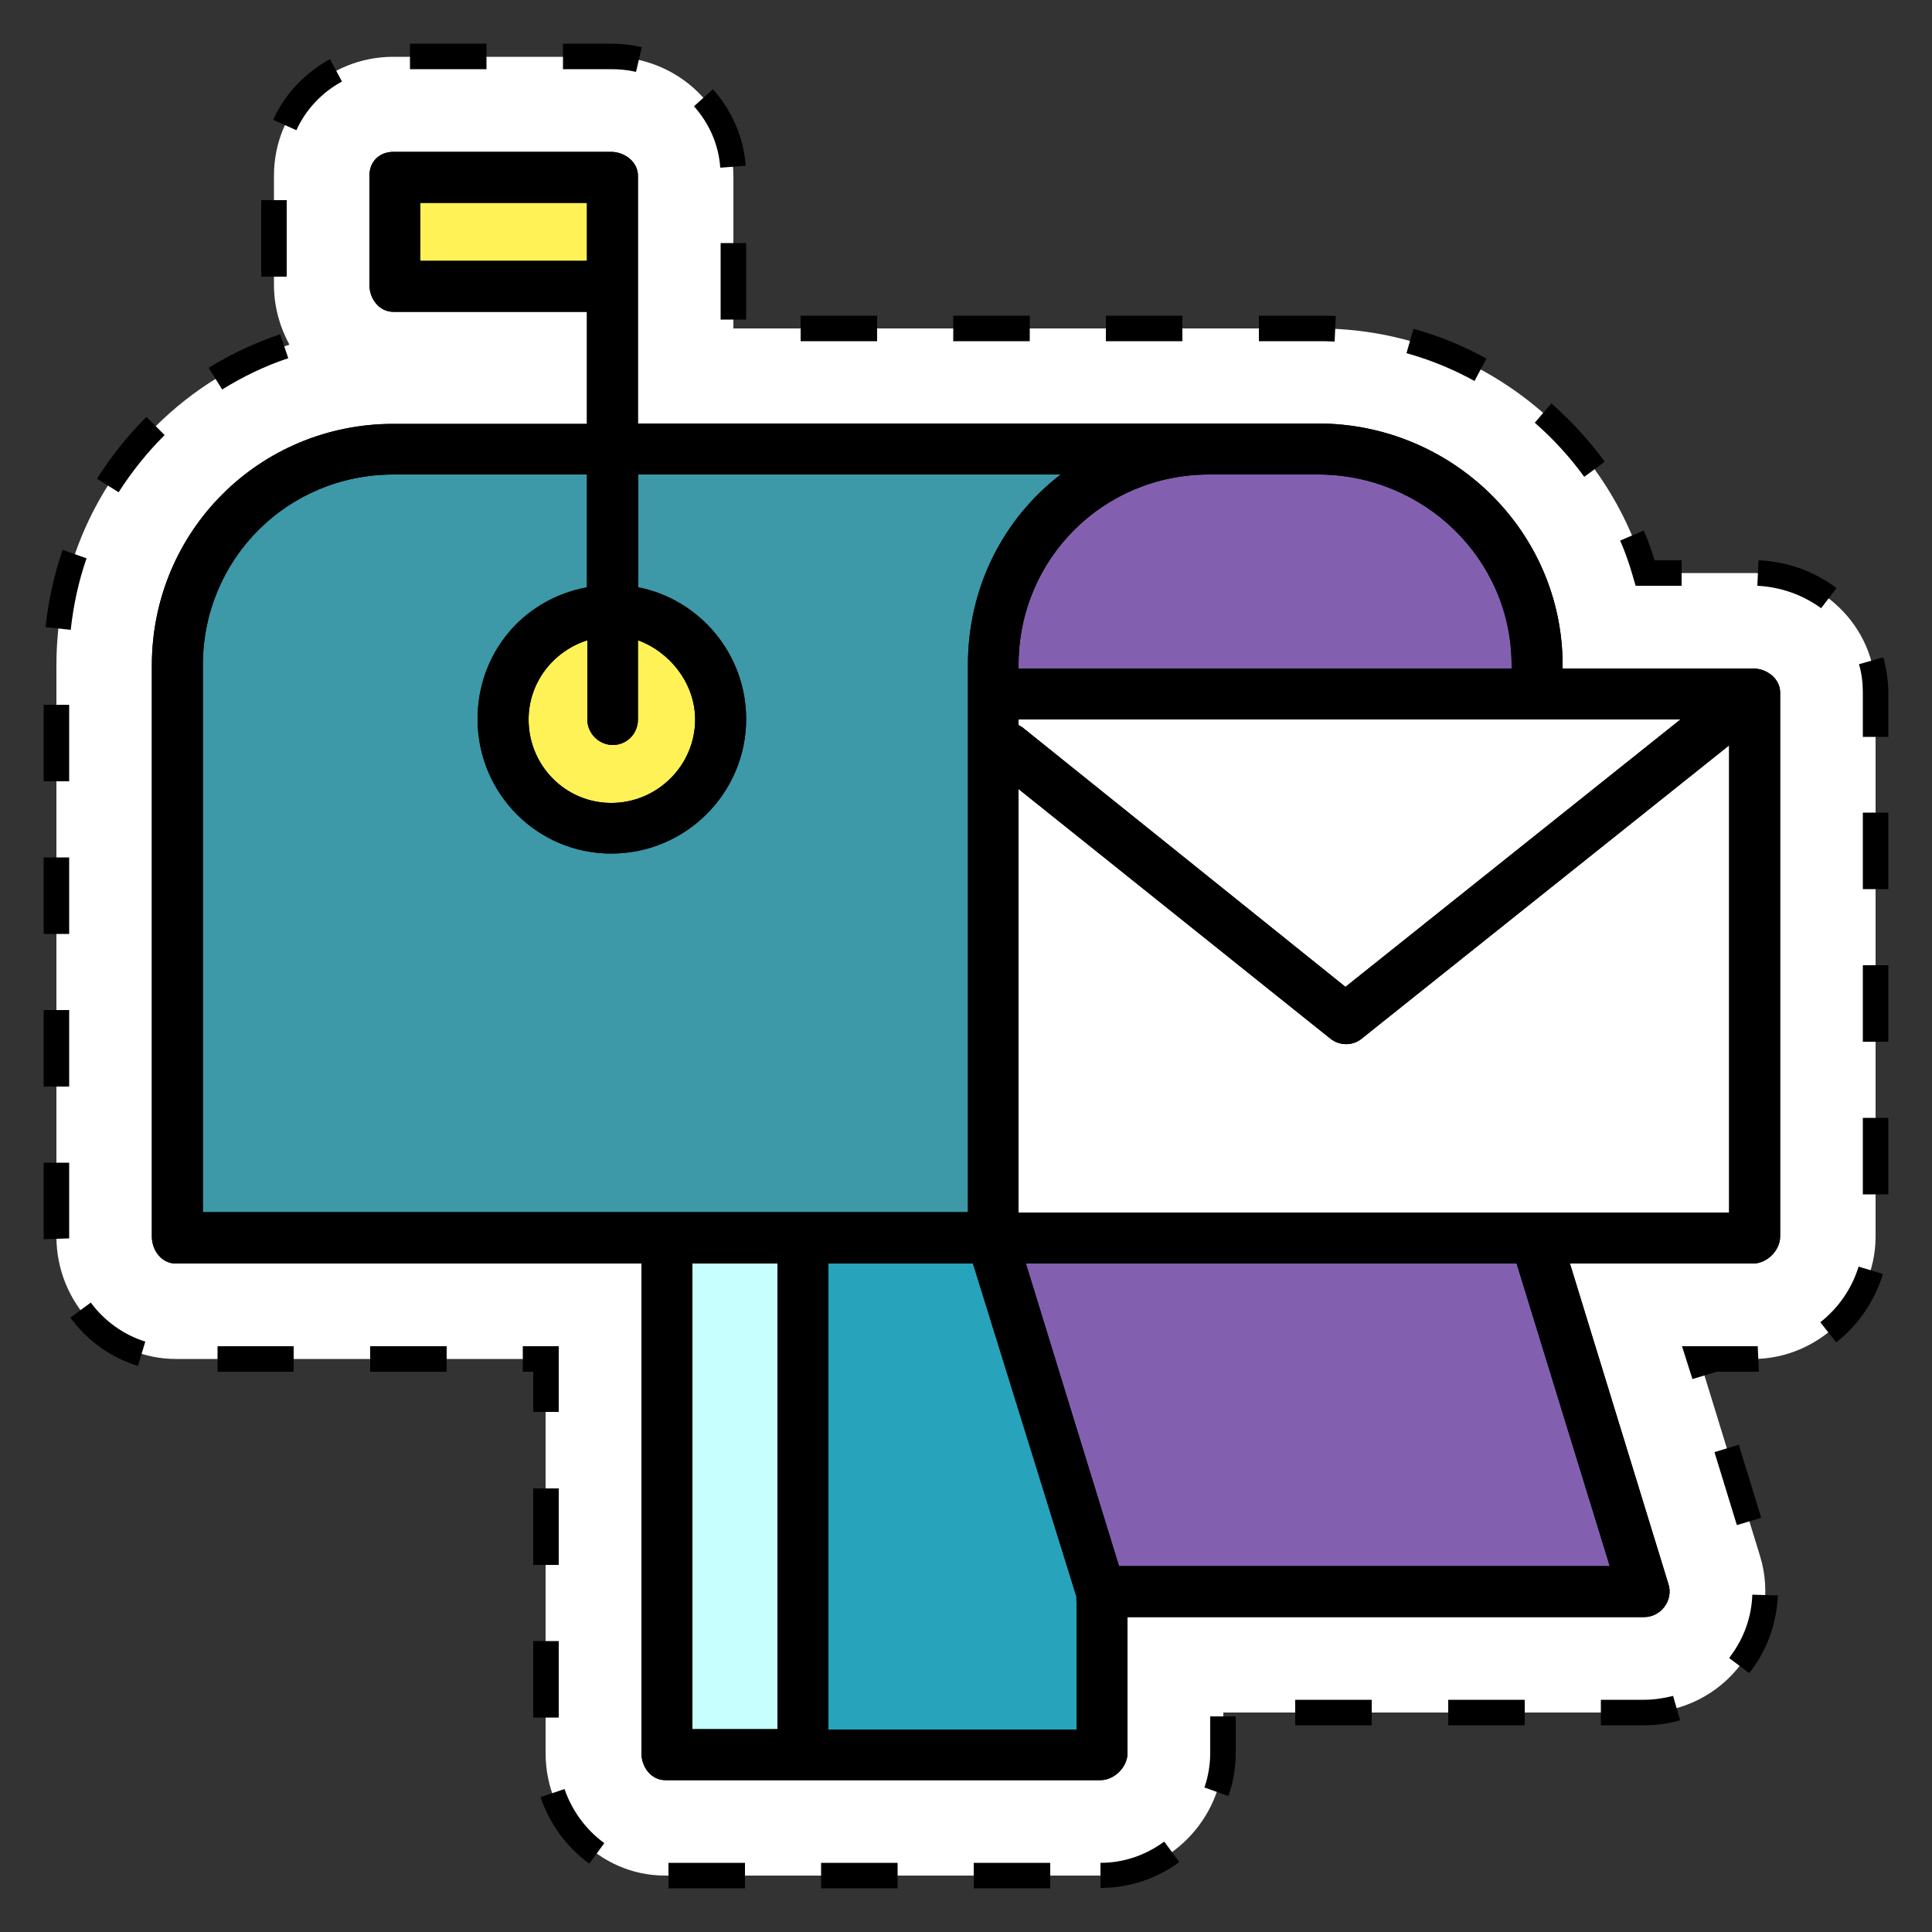
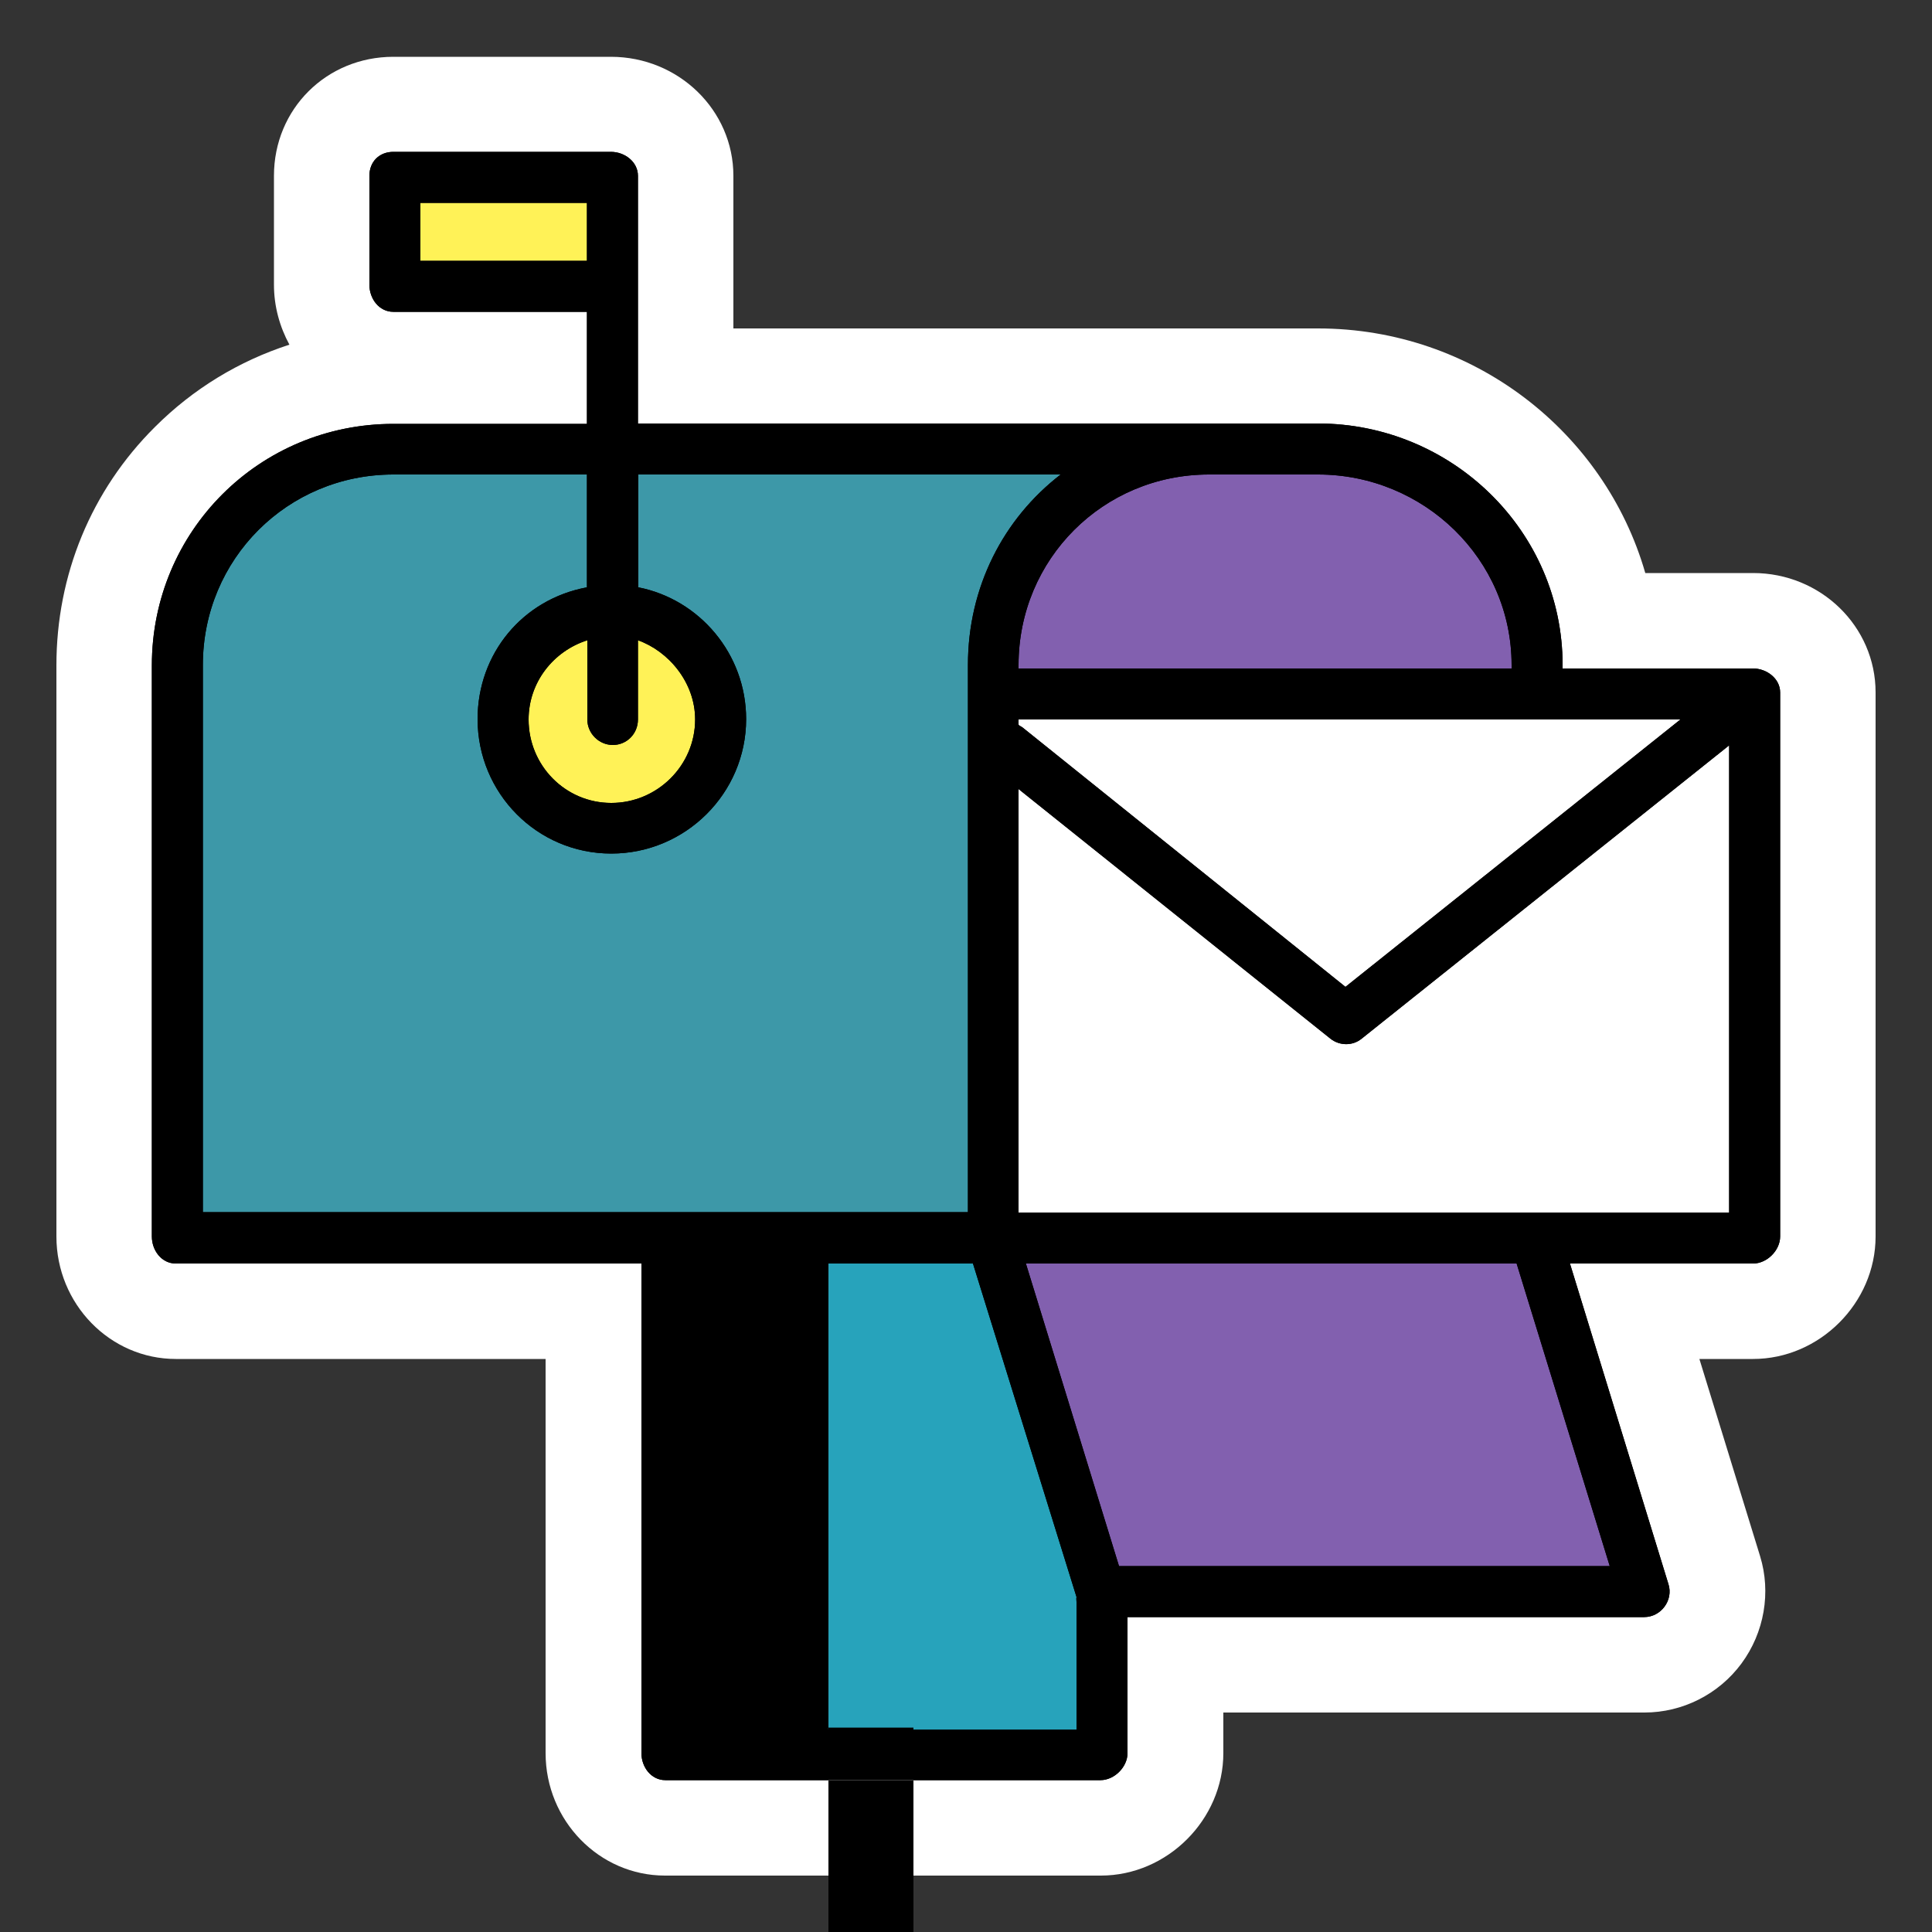
<svg xmlns="http://www.w3.org/2000/svg" version="1.1" x="0px" y="0px" viewBox="0 0 500 500" style="enable-background:new 0 0 500 500;" xml:space="preserve">
  <rect x="0" y="0" width="500" height="500" fill="#333333" stroke="none" />
  <style type="text/css"> .st0{fill:#FFFFFF;} .st1{clip-path:url(#SVGID_00000168083342892206303280000008594535530276428416_);} .st2{clip-path:url(#SVGID_00000097477832886918893040000006017300791185300927_);} .st3{clip-path:url(#SVGID_00000054265679073841463610000014777658408983780775_);} .st4{clip-path:url(#SVGID_00000087400984612399189140000003258971590730163892_);} .st5{clip-path:url(#SVGID_00000153671166277920766880000006351024572298386065_);} .st6{clip-path:url(#SVGID_00000176739914752762465200000016603335809104254624_);} .st7{clip-path:url(#SVGID_00000032648065941531206610000004136189296116259752_);} .st8{opacity:0.85;fill:url(#SVGID_00000084499087934505550710000013986015512359912629_);} .st9{fill:#7E55AF;} .st10{opacity:0.27;clip-path:url(#SVGID_00000071549881407739258620000009186958366087284908_);} .st11{fill:url(#SVGID_00000118359040608465059650000017874065111350403761_);} .st12{fill:url(#SVGID_00000026862507698013414230000002640307571634653321_);} .st13{fill:url(#SVGID_00000136382423886016088120000005263719444904779142_);} .st14{fill:url(#SVGID_00000057871218684216465940000012390882978839002497_);} .st15{fill:url(#SVGID_00000087404304953439944290000017672543298465998741_);} .st16{fill:url(#SVGID_00000143600575463402056920000015480713786737969571_);} .st17{fill:url(#SVGID_00000003813593070985317300000009821836839431331252_);} .st18{fill:url(#SVGID_00000114769857113180786370000013515335426524137863_);} .st19{fill:url(#SVGID_00000094581114981284364570000015317561040536387459_);} .st20{fill:url(#SVGID_00000075871192177218315930000005169445716880151183_);} .st21{fill:url(#SVGID_00000109709922825442962300000010626856935995884947_);} .st22{fill:url(#SVGID_00000176723607976696017480000001064759587869288612_);} .st23{fill:url(#SVGID_00000023245369154727062080000010063833599561860516_);} .st24{fill:url(#SVGID_00000002361544081685842210000003927998133475577735_);} .st25{fill:url(#SVGID_00000128474018580596475490000011130023810622268582_);} .st26{fill:url(#SVGID_00000121988706392354705710000016568736619712308892_);} .st27{fill:url(#SVGID_00000034088382373669648390000007278993968941852062_);} .st28{fill:url(#SVGID_00000148630783299549624240000007191514138880918454_);} .st29{fill:url(#SVGID_00000033347802596398183790000003522345812306821792_);} .st30{fill:url(#SVGID_00000089537511408550917110000017197198346179870340_);} .st31{fill:url(#SVGID_00000154388218289599451480000006486470535156302765_);} .st32{fill:url(#SVGID_00000124128501626553294850000015633547698211310723_);} .st33{fill:url(#SVGID_00000142172693377000904750000015862186391106427309_);} .st34{fill:url(#SVGID_00000102505642254552344080000009926664885875889083_);} .st35{fill:url(#SVGID_00000006689739998208446480000016848017634487384963_);} .st36{fill:url(#SVGID_00000021839187457467331180000004775831960673258889_);} .st37{fill:url(#SVGID_00000127743379583281398770000005892517088064437414_);} .st38{fill:url(#SVGID_00000094617922535171804560000001519623021841532599_);} .st39{fill:url(#SVGID_00000009566814168199574320000006011894713801353621_);} .st40{fill:url(#SVGID_00000159442342504168892480000006879369303992071320_);} .st41{opacity:0.1;} .st42{fill:#AEAEAE;} .st43{fill:#DC4D9F;} .st44{fill-rule:evenodd;clip-rule:evenodd;fill:#BFDFE3;} .st45{fill:#BFDFE3;} .st46{fill:#4B4B4C;} .st47{fill:#F9D9C6;} .st48{fill:none;stroke:#3D98A8;stroke-width:2;stroke-miterlimit:10;} .st49{fill:#FFF257;} .st50{fill:none;stroke:#4B4B4C;stroke-width:2;stroke-miterlimit:10;} .st51{fill:none;stroke:#FFFFFF;stroke-width:2;stroke-linecap:round;stroke-linejoin:round;stroke-miterlimit:10;} .st52{fill:#FFFFFF;stroke:#000000;stroke-width:2;stroke-miterlimit:10;stroke-dasharray:6;} .st53{stroke:#000000;stroke-miterlimit:10;} .st54{fill:#3D98A8;} .st55{fill:none;stroke:#4B4B4C;stroke-width:0.75;stroke-miterlimit:10;} .st56{fill-rule:evenodd;clip-rule:evenodd;fill:#3D98A8;} .st57{fill:#C7FFFF;} .st58{fill:#006376;} .st59{opacity:0.2;fill:#006376;} .st60{opacity:0.72;fill:url(#SVGID_00000002352296424138502400000007890818033247954327_);} .st61{opacity:0.47;fill:url(#SVGID_00000155834938423537456210000013743937116778811064_);} .st62{opacity:0.51;} .st63{fill:url(#SVGID_00000139986052489869549210000015053600889878613940_);} .st64{opacity:0.36;} .st65{opacity:0.15;clip-path:url(#SVGID_00000164514220086791829780000017086299969865804474_);} .st66{opacity:0.15;} .st67{fill:#403E3D;} .st68{fill:#575756;} .st69{fill:#878787;} .st70{fill:#EAE8D2;} .st71{clip-path:url(#SVGID_00000138540572191800665710000001436476378718554028_);} .st72{fill:#E2E1E1;} .st73{fill:#615B9E;} .st74{fill:#EE97A5;} .st75{fill:#F39DAA;} .st76{fill:#40362F;} .st77{fill:#DD4E2F;} .st78{fill:#F3922E;} .st79{fill:#1E1E1E;stroke:#000000;stroke-width:8.284;stroke-linecap:round;stroke-linejoin:round;stroke-miterlimit:10;} .st80{fill:none;stroke:#1D1D1B;stroke-width:7.18;stroke-linecap:round;stroke-linejoin:round;stroke-miterlimit:10;} .st81{fill:#EAE8D2;stroke:#1D1D1B;stroke-width:0.138;stroke-miterlimit:10;} .st82{clip-path:url(#SVGID_00000031907813808988555290000005018099964308956044_);} .st83{opacity:0.72;fill:url(#SVGID_00000182493077135433898670000012865317705656726149_);} .st84{opacity:0.47;fill:url(#SVGID_00000041981879383714305360000009975966365067698829_);} .st85{fill:url(#SVGID_00000161595620313141349410000002320512249644049852_);} .st86{opacity:0.27;clip-path:url(#SVGID_00000160184682996541377460000011817584069515519415_);} .st87{fill:url(#SVGID_00000155130541729888273070000007118232772185297309_);} .st88{fill:url(#SVGID_00000072267288638008795510000018303617696288414361_);} .st89{fill:url(#SVGID_00000085972361199698552300000011009073219570442915_);} .st90{fill:url(#SVGID_00000032650107023928054760000006852031389173266820_);} .st91{fill:url(#SVGID_00000114032375584901865590000009067892233858793390_);} .st92{fill:url(#SVGID_00000049900430826092275130000016691158684609474968_);} .st93{fill:url(#SVGID_00000114782429171722395610000005586474432752550792_);} .st94{fill:url(#SVGID_00000173863909727261429310000017128791211211877530_);} .st95{fill:url(#SVGID_00000123402446442560843890000012694177775979695005_);} .st96{fill:url(#SVGID_00000096743464550773746860000008275178999526994861_);} .st97{fill:url(#SVGID_00000160906232568437697830000010051000234386930341_);} .st98{fill:url(#SVGID_00000052082836222279210990000007777083421738635437_);} .st99{fill:url(#SVGID_00000047774368429933662490000012848758930968682140_);} .st100{fill:url(#SVGID_00000174564737424180453120000017162581773601513659_);} .st101{fill:url(#SVGID_00000054958677524595410320000014969515538775461013_);} .st102{fill:url(#SVGID_00000023971438505045041110000007421531027399394215_);} .st103{fill:url(#SVGID_00000028300715917217192320000003445250277083935122_);} .st104{fill:url(#SVGID_00000124859544629485007960000014101431835963887000_);} .st105{fill:url(#SVGID_00000160876269301285183910000000518838173329539718_);} .st106{fill:url(#SVGID_00000144331049381867463690000003904553476679970725_);} .st107{fill:url(#SVGID_00000008135405187935020200000018293769132403081864_);} .st108{fill:url(#SVGID_00000155864337636602454950000000696644194716030141_);} .st109{fill:url(#SVGID_00000160901976579028060550000013527464093309806782_);} .st110{fill:url(#SVGID_00000078762083092241956680000018046460353469177511_);} .st111{fill:url(#SVGID_00000122720412415933569950000017656858676738492055_);} .st112{fill:url(#SVGID_00000140697485521602085920000007757948838295467908_);} .st113{fill:url(#SVGID_00000018206402480998855890000016862157998487355014_);} .st114{fill:url(#SVGID_00000098215355876302148730000016466858344407110031_);} .st115{fill:url(#SVGID_00000005967319447725329840000017427659459985495737_);} .st116{fill:url(#SVGID_00000029033167290902258760000017663889354596222600_);} .st117{opacity:0.27;clip-path:url(#SVGID_00000088842920925223231760000003266681344059969438_);} .st118{fill:url(#SVGID_00000110453019687279636170000008597146479059111046_);} .st119{fill:url(#SVGID_00000135650619205216318400000014995847193848306079_);} .st120{fill:url(#SVGID_00000057862530971393924200000017390841334973731224_);} .st121{fill:url(#SVGID_00000067916483243302771690000018050758160850038677_);} .st122{fill:url(#SVGID_00000126292020110486930230000015419937867590447505_);} .st123{fill:url(#SVGID_00000163066385080342046600000008911521313073395077_);} .st124{fill:url(#SVGID_00000176001348008573389590000008583921505726866096_);} .st125{fill:url(#SVGID_00000059284504347402977870000006315400150795726244_);} .st126{fill:url(#SVGID_00000110453772270883988750000009146068109370511795_);} .st127{fill:url(#SVGID_00000158027691000947067780000006455983291258726044_);} .st128{fill:url(#SVGID_00000155131294931871978150000017755357870198957748_);} .st129{fill:url(#SVGID_00000114076121226577075890000005123563495301967018_);} .st130{fill:url(#SVGID_00000008865830272492816950000011000038223039771291_);} .st131{fill:url(#SVGID_00000099659540811751300170000008866204840307969713_);} .st132{fill:url(#SVGID_00000082332557215649080230000008564078689237224362_);} .st133{fill:url(#SVGID_00000105410157271752925610000007128893187649406107_);} .st134{fill:url(#SVGID_00000165219216813095464440000010123094248394363524_);} .st135{fill:url(#SVGID_00000089563351411869251620000017522765466551331250_);} .st136{fill:url(#SVGID_00000053513411102169193710000005025931994573896582_);} .st137{fill:url(#SVGID_00000080922544254025228140000002782897090497219734_);} .st138{fill:url(#SVGID_00000160180167539196175920000008963278733327989694_);} .st139{fill:url(#SVGID_00000006694499272504148040000016852400813229716356_);} .st140{fill:url(#SVGID_00000114036488845456434040000004659646555828495518_);} .st141{fill:url(#SVGID_00000137130409124412574760000010275679117936494235_);} .st142{fill:url(#SVGID_00000058584174173683615500000002842821463651108246_);} .st143{fill:url(#SVGID_00000023240146875433738550000008364845720991088013_);} .st144{fill:url(#SVGID_00000093887433255984521220000009595147340396382341_);} .st145{fill:url(#SVGID_00000149364218702564154790000016027312019090133178_);} .st146{fill:url(#SVGID_00000058578807472531124020000004161397206248261811_);} .st147{fill:url(#SVGID_00000078013888680669036480000006147959212266354612_);} .st148{opacity:0.27;clip-path:url(#SVGID_00000179617909153730630300000005711732997528753825_);} .st149{fill:url(#SVGID_00000031889944136913552830000016868082312653779094_);} .st150{fill:url(#SVGID_00000110466792775252681290000012973610317751955884_);} .st151{fill:url(#SVGID_00000005235296529708790500000010533377399004854156_);} .st152{fill:url(#SVGID_00000182494486039786288390000009469303531973003149_);} .st153{fill:url(#SVGID_00000003084186661451007430000007854431949907919496_);} .st154{fill:url(#SVGID_00000074416199385653617800000009875053584113797309_);} .st155{fill:url(#SVGID_00000115476497853634406050000008349451551222919346_);} .st156{fill:url(#SVGID_00000134223744854572921430000013881003021008363423_);} .st157{fill:url(#SVGID_00000160886789009675125090000002920998678007245959_);} .st158{fill:url(#SVGID_00000077319266830589193130000017440698907371417002_);} .st159{fill:url(#SVGID_00000012464547004457241980000012013655535880051594_);} .st160{fill:url(#SVGID_00000031167611156050088590000017197518115973545381_);} .st161{fill:url(#SVGID_00000095319906195203924780000010397987302095692734_);} .st162{fill:url(#SVGID_00000023264152350387097300000000071468791454115217_);} .st163{fill:url(#SVGID_00000085966943740999457360000013357194177642582193_);} .st164{fill:url(#SVGID_00000003103752507998294990000002764841440363191960_);} .st165{fill:url(#SVGID_00000120530126817662139310000007446699793484087175_);} .st166{fill:url(#SVGID_00000011741046751329268390000016569440889626790807_);} .st167{fill:url(#SVGID_00000038397261314004337340000016694744022143067044_);} .st168{fill:url(#SVGID_00000097499414627960702960000008221045160036864419_);} .st169{fill:url(#SVGID_00000149346801847669631960000006188183974872040362_);} .st170{fill:url(#SVGID_00000029757702586910886600000009152239567207873920_);} .st171{fill:url(#SVGID_00000018229558038664345490000017355367157353939611_);} .st172{fill:url(#SVGID_00000068650968605309780690000002704921015453628576_);} .st173{fill:url(#SVGID_00000136386307363638008870000000904814162015346832_);} .st174{fill:url(#SVGID_00000057141782448017416820000003347084932364979878_);} .st175{fill:url(#SVGID_00000025437437777169661340000012409653044123059605_);} .st176{fill:url(#SVGID_00000008137430955779243000000009148116491965766304_);} .st177{fill:url(#SVGID_00000056426440713371263180000008188662520493119403_);} .st178{fill:url(#SVGID_00000119110674725006323730000008183263701026586286_);} .st179{opacity:0.85;fill:url(#SVGID_00000180339079664480111950000015584609633094097301_);} .st180{fill-rule:evenodd;clip-rule:evenodd;fill:#F9D9C6;} .st181{fill-rule:evenodd;clip-rule:evenodd;fill:#DC4D9F;} .st182{fill-rule:evenodd;clip-rule:evenodd;fill:#FFF257;} .st183{fill:#1D1D1B;} .st184{fill:#27A3BB;} .st185{fill:#6D6D6E;} .st186{fill:#FF67BB;} .st187{fill:#B3DAFE;} .st188{fill:#FFCEBC;} .st189{fill:#FFDDCD;} .st190{fill:#7D7D7F;} .st191{clip-path:url(#SVGID_00000102519442943929612190000015756919304517043376_);} .st192{clip-path:url(#SVGID_00000175300383752836698800000003480357404574592939_);} .st193{fill:#D7D7D7;} .st194{fill:#C3C3C3;} .st195{fill:#E0E0E0;} .st196{fill:#D7EBDC;} .st197{fill:#FBECBF;} .st198{fill:#212225;} .st199{fill:#FBE9B9;} .st200{fill:#D4EADB;} .st201{fill:#A4D7B0;} .st202{fill:#FBE8B6;} .st203{fill:#E4E7E9;} .st204{fill:#E7BE47;} .st205{fill:#DAEDDF;} .st206{fill:#208240;} .st207{fill:#DCEDE1;} .st208{fill:#F6AE10;} .st209{fill:#EFB428;} .st210{fill:#1B803A;} .st211{fill:#B6DEC2;} .st212{fill:#EFF0F1;} .st213{fill:#E8F0EC;} .st214{fill:#FAE09F;} .st215{fill:#9BD1A4;} .st216{fill:#E4BC43;} .st217{fill:#B5DDBF;} .st218{fill:#248442;} .st219{fill:#F0AF18;} .st220{fill:#EFC049;} .st221{fill:#EFAE16;} .st222{fill:#C7E5D0;} .st223{fill:#AACA88;} .st224{fill:#DBEEE1;} .st225{fill:#C8E5D0;} .st226{fill:#F1AE13;} .st227{fill:#FBECC0;} .st228{fill:#F4B01A;} .st229{fill:#F7B320;} .st230{fill:#B9DFC4;} .st231{fill:#C8BD54;} .st232{fill:#69AC7F;} .st233{fill:#8FC1D0;} .st234{fill:#EEAF18;} .st235{fill:#B7C472;} .st236{fill:#9AD0A2;} .st237{fill:#A5CC90;} .st238{fill:#F2C350;} .st239{fill:#F2B11E;} .st240{fill:#FAD680;} .st241{fill:#C0BD59;} .st242{fill:#F6A800;} .st243{fill:#ECB631;} .st244{fill:#C6BD57;} .st245{fill:#E8B732;} .st246{fill:#C9D08E;} .st247{fill:#F9D47F;} .st248{fill:#DBC056;} .st249{fill:#F9D37B;} .st250{fill:#BFD1C7;} .st251{fill:#91CFA2;} .st252{fill:#87B2F3;} .st253{fill:#88B2F1;} .st254{fill:#88B3F0;} .st255{fill:#A4D7B1;} .st256{fill:#8CBBDD;} .st257{fill:#F0B11E;} .st258{fill:#A2D6B0;} .st259{fill:#8FC2C4;} .st260{fill:#8BBBDD;} .st261{fill:#8AB8E5;} .st262{fill:#88B4ED;} .st263{fill:#95CBB8;} .st264{fill:#88B2F0;} .st265{fill:#90C3CB;} .st266{fill:#8FC1CF;} .st267{fill:#93C9BD;} .st268{fill:#89B7E5;} .st269{fill:#8CBCDC;} .st270{fill:#8AB9E1;} .st271{fill:#8FBFD2;} .st272{fill:#89B7E6;} .st273{fill:#A6CB8D;} .st274{fill:#8FC0D0;} .st275{fill:#8DBCDA;} .st276{fill:#88B4EE;} .st277{fill:#8CBFD5;} .st278{fill:#88B3EE;} .st279{fill:#8DBCDB;} .st280{fill:#91C3C8;} .st281{fill:#8CBBDE;} .st282{fill:#91C5C6;} .st283{fill:#8EBFD5;} .st284{fill:#F0AF17;} .st285{fill:#EEAE18;} .st286{fill:#89B6E9;} .st287{fill:#94CCB7;} .st288{fill:#8BB9E1;} .st289{fill:#8AB7E6;} .st290{fill:#F1AF17;} .st291{fill:#93C8BF;} .st292{fill:#8AB9E4;} .st293{fill:#89B5EA;} .st294{fill:#89B6E8;} .st295{fill:#92C6C3;} .st296{fill:#F2AF18;} .st297{fill:#8AB7E5;} .st298{fill:#91C5C5;} .st299{fill:#91C4C7;} .st300{fill:#89B6EA;} .st301{fill:#8AB8E4;} .st302{fill:#8BB9E0;} .st303{fill:#8BB9E4;} .st304{fill:#8AB6E8;} .st305{fill:#ABDAB8;} .st306{fill:#8EBED6;} .st307{fill:#8FC0D2;} .st308{fill:#91C3C9;} .st309{fill:#8BBCDB;} .st310{fill:#93CABB;} .st311{fill:#EEB01B;} .st312{fill:#8CBED6;} .st313{fill:#8BBADF;} .st314{fill:#91C5C4;} .st315{fill:#94CAB9;} .st316{fill:#92C5C4;} .st317{fill:#90C2CC;} .st318{fill:#94CBBA;} .st319{fill:#8CBDD8;} .st320{fill:#8EBFD3;} .st321{fill:#8AB7E8;} .st322{fill:#D1E2D9;} .st323{fill:#88B5EB;} .st324{fill:#8FC2CC;} .st325{fill:#8CBBDC;} .st326{fill:#A7D8B5;} .st327{fill:#92C7C0;} .st328{fill:#B5DEC0;} .st329{fill:#F4AC0E;} .st330{fill:#F2B62B;} .st331{fill:#EFB01A;} .st332{fill:#F2B11C;} .st333{fill:#8DBCDC;} .st334{fill:#F0B01A;} .st335{fill:#89B8E5;} .st336{fill:#95CCB7;} .st337{fill:#8EC1CF;} .st338{fill:#EDB937;} .st339{fill:#D7E3DD;} .st340{fill:#E5B736;} .st341{opacity:0.4;fill:#FFFFFF;} .st342{fill:#8BB9E2;} .st343{fill:#CFB947;} .st344{fill:#A7CB8C;} .st345{fill:#CDE1D5;} .st346{fill:#CEE1D7;} .st347{fill:#E8AE1A;} .st348{fill:#F6AA06;} .st349{fill:#A5D7B0;} .st350{fill:#D7ECDC;} .st351{fill:#8DCA9D;} .st352{fill:#86C096;} .st353{fill:#1E813D;} .st354{fill:#8ECA9D;} .st355{fill:#D7ECDD;} .st356{fill:#D9EDDF;} .st357{fill:#CDE7D4;} .st358{fill:#CBE6D3;} .st359{fill:#DAEDE0;} .st360{fill:#D7EBDD;} .st361{fill:#C2E2CB;} .st362{fill:#D4EADA;} .st363{fill:#DCEEE1;} .st364{fill:#CFE8D6;} .st365{fill:#C8E5D1;} .st366{fill:#DBEDE0;} .st367{fill:#CEE7D5;} .st368{fill:#D8ECDE;} .st369{fill:#B8DCC2;} .st370{fill:#C9E4D0;} .st371{fill:#CCE6D3;} .st372{fill:#C4E3CD;} .st373{fill:#D1E9D7;} .st374{fill:#BBE0C5;} .st375{fill:#C6E4CE;} .st376{fill:#9AD3AA;} .st377{fill:#C4E2CD;} .st378{fill:#BBDFC5;} .st379{fill:#8CC0CB;} .st380{fill:#C1E0CA;} .st381{fill:#C5E3CE;} .st382{fill:#BADFC4;} .st383{fill:#C1E0C9;} .st384{fill:#ADDAB9;} .st385{fill:#D9ECDE;} .st386{fill:#C9E6D1;} .st387{fill:#8FC6BA;} .st388{fill:#C0E0CA;} .st389{fill:#A9D9B6;} .st390{fill:#DBEEE0;} .st391{fill:#8FC8B5;} .st392{fill:#B2DDBE;} .st393{fill:#B5DDC1;} .st394{fill:#B2DDBF;} .st395{fill:#E4BB40;} .st396{fill:#A4D7B2;} .st397{fill:#B0DCBC;} .st398{fill:#9DD4AC;} .st399{fill:#E5BB41;} .st400{fill:#87C197;} .st401{fill:#C3E3CB;} .st402{fill:#BEE2C9;} .st403{fill:#BCDDC5;} .st404{fill:#B4DDBF;} .st405{fill:#B7DDC2;} .st406{fill:#A0D5AE;} .st407{fill:#BCDEC5;} .st408{fill:#A4D6AF;} .st409{fill:#8ABADC;} .st410{fill:#9FD5AD;} .st411{fill:#ADDBBA;} .st412{fill:#91CEA1;} .st413{fill:#B2DCBE;} .st414{fill:#A8D8B6;} .st415{fill:#B8DEC3;} .st416{fill:#AEDBBB;} .st417{fill:#BBDFC4;} .st418{fill:#C3E3CC;} .st419{fill:#8EC2C2;} .st420{fill:#8ABBD9;} .st421{fill:#F2B11D;} .st422{fill:#A9D8B6;} .st423{fill:#D9E4E0;} .st424{fill:#A8D6B5;} .st425{fill:#B5DEC1;} .st426{fill:#ACDAB8;} .st427{fill:#E2BC45;} .st428{fill:#FAE2A2;} .st429{fill:#E4B93A;} .st430{fill:#D6E4DD;} .st431{fill:#97D2A9;} .st432{fill:#B6DEC1;} .st433{fill:#FBE3A6;} .st434{fill:#98D2AA;} .st435{fill:#9FD4B0;} .st436{fill:#E5BA47;} .st437{fill:#8DBDD9;} .st438{fill:#FADC94;} .st439{fill:#E7AB24;} .st440{fill:#EBBA4E;} .st441{fill:#DEBB4B;} .st442{fill:#99CDB0;} .st443{fill:#F3AF1B;} .st444{fill:#A6D2C9;} .st445{fill:#F9D279;} .st446{fill:#FAD783;} .st447{fill:#B5AE8E;} .st448{fill:#9EAFC2;} .st449{fill:#EFB019;} .st450{fill:#F0AF19;} .st451{fill:#F1B01A;} .st452{fill:#EFB62D;} .st453{fill:#E0B93D;} .st454{fill:#EFB222;} .st455{fill:#F5B21F;} .st456{fill:#F1B01B;} .st457{fill:#EFAF1A;} .st458{fill:#EFAF19;} .st459{fill:#F2B01A;} .st460{fill:#F1B019;} .st461{fill:#F4AF17;} .st462{fill:#B6DDBD;} .st463{fill:#BADEC5;} .st464{fill:#ADD7BA;} .st465{fill:#ACD6B8;} .st466{fill:#EDB938;} .st467{fill:#E9BC41;} .st468{fill:#ECBF48;} .st469{fill:#F5A905;} .st470{fill:#F2AF17;} .st471{fill:#F0AF16;} .st472{fill:#A8CA8A;} .st473{fill:#97D2A7;} .st474{fill:#E6BC41;} .st475{fill:#F7B830;} .st476{fill:#C8BC53;} .st477{fill:#F8CD6A;} .st478{fill:#F8C758;} .st479{fill:#EAB327;} .st480{fill:#EDB428;} .st481{fill:#FADF9A;} .st482{fill:#F9D277;} .st483{fill:#F9D680;} .st484{fill:#ECBF49;} .st485{fill:#B7DFC2;} .st486{fill:#99D2A6;} .st487{fill:#F6AA05;} .st488{fill:#F1B11F;} .st489{fill:#F0B01B;} .st490{fill:#F3B11C;} .st491{fill:#B1D7AD;} .st492{fill:#F6AE12;} .st493{fill:#F5AE13;} .st494{fill:#E3C051;} .st495{fill:#F4AE14;} .st496{fill:#F8C046;} .st497{fill:#F5AD0F;} .st498{fill:#F2B11B;} .st499{fill:#F2BA39;} .st500{fill:#F8CA63;} .st501{fill:#F3B42A;} .st502{fill:#FADF9C;} .st503{fill:#FADB8F;} .st504{fill:#F8CA62;} .st505{fill:#F3AE14;} .st506{fill:#EDB832;} .st507{fill:#CAC56F;} .st508{fill:#FBEBBC;} .st509{fill:#A8D8B5;} .st510{fill:#278645;} .st511{fill:#1B803B;} .st512{fill:#298747;} .st513{fill:#CBE4D2;} .st514{fill:#2D894B;} .st515{fill:#188038;} .st516{fill:#228340;} .st517{fill:#42965D;} .st518{fill:#AAD2B6;} .st519{fill:#20823F;} .st520{fill:#399054;} .st521{fill:#248443;} .st522{fill:#358E52;} .st523{fill:#B9DBC3;} .st524{fill:#2B8849;} .st525{fill:#79B588;} .st526{fill:#79B487;} .st527{fill:#ADD3B8;} .st528{fill:#A0CCAD;} .st529{fill:#5DA473;} .st530{fill:#5AA372;} .st531{fill:#9AC9A8;} .st532{fill:#A0CCAE;} .st533{fill:#98D1AB;} .st534{fill:#E3BB43;} .st535{fill:#F8C75A;} .st536{fill:#EFB11D;} .st537{fill:#8AB4EF;} .st538{fill:#F9DA8B;} .st539{fill:#F9D886;} .st540{fill:#F9CF70;} .st541{fill:#F9D988;} .st542{fill:#F9D072;} .st543{fill:#E2BC46;} .st544{fill:#C4CAC7;} .st545{fill:#198038;} .st546{fill:#6CAD80;} .st547{fill:#4A9A63;} .st548{fill:#499962;} .st549{fill:#A8D1B4;} .st550{fill:#318C4E;} .st551{fill:#ADD4B8;} .st552{fill:#FBEBBE;} .st553{fill:#88BF99;} .st554{fill:#6EAF80;} .st555{fill:#8CBDD5;} .st556{fill:#95CDB2;} .st557{fill:#8FC9B4;} .st558{fill:#8EC2C6;} .st559{fill:#8EC2C3;} .st560{fill:#8EC5BD;} .st561{fill:#89B8E1;} .st562{fill:#8AB8E0;} .st563{fill:#8FC8B6;} .st564{fill:#88B5EA;} .st565{fill:#ABD6B8;} .st566{fill:#69716E;} .st567{fill:#1A803A;} .st568{fill:#288646;} .st569{fill:#198039;} .st570{fill:#85BD96;} .st571{fill:#87BE98;} .st572{fill:#A0CBAD;} .st573{fill:#348D50;} .st574{fill:#C8E4D0;} .st575{fill:#D2E9D8;} .st576{fill:#99C8A6;} .st577{fill:#7BB58A;} .st578{fill:#539F6B;} .st579{fill:#C5E2CD;} .st580{fill:#71AF81;} .st581{fill:#B2D6BC;} .st582{fill:#42955D;} .st583{fill:#B7DAC2;} .st584{fill:#6CAE80;} .st585{fill:#70B082;} .st586{fill:#348E51;} .st587{fill:#BCDCC5;} .st588{fill:#B9DBC2;} .st589{fill:#59A270;} .st590{fill:#B4D8BE;} .st591{fill:#99C9A7;} .st592{fill:#178038;} .st593{fill:#81BB92;} .st594{fill:#B0D6BC;} .st595{fill:#A0CCAC;} .st596{fill:#2F8B4D;} .st597{fill:#7DB68B;} .st598{fill:#5FA676;} .st599{fill:#1D803C;} .st600{fill:#97C7A6;} .st601{fill:#178037;} .st602{fill:#8CC09B;} .st603{fill:#8EC29E;} .st604{fill:#98C8A6;} .st605{fill:#63A879;} .st606{fill:#258544;} .st607{fill:#8DC29D;} .st608{fill:#B4D7BE;} .st609{fill:#A2CDAF;} .st610{fill:#A2CCAF;} .st611{fill:#C8E3D0;} .st612{fill:#ACD4B9;} .st613{fill:#499963;} .st614{fill:#7FB78E;} .st615{fill:#358E51;} .st616{fill:#98C7A6;} .st617{fill:#A1CCAE;} .st618{fill:#41935A;} .st619{fill:#2E894B;} .st620{fill:#9ECCAC;} .st621{fill:#E2B93E;} .st622{fill:#CFB64C;} .st623{fill:#FAE1A2;} .st624{fill:#EDC351;} .st625{fill:#B7DEC1;} .st626{fill:#A7D7B0;} .st627{fill:#F9D47E;} .st628{fill:#D7B639;} .st629{fill:#CDCC81;} .st630{fill:#F7B21D;} .st631{fill:#F0C04D;} .st632{fill:#C1D7A5;} .st633{fill:#E6BD47;} .st634{fill:#AED8B1;} .st635{fill:#F1B323;} .st636{fill:#F6C149;} .st637{fill:#C4D49A;} .st638{fill:#D4C66B;} .st639{fill:#B9DDBB;} .st640{fill:#D7C362;} .st641{fill:#C3D5A0;} .st642{fill:#CBC875;} .st643{fill:#B3D5A5;} .st644{fill:#EFCB69;} .st645{fill:#F1BD41;} .st646{fill:#DAC460;} .st647{fill:#B6D29C;} .st648{fill:#B2D6AA;} .st649{fill:#D4BF57;} .st650{fill:#E2C560;} .st651{fill:#EEB324;} .st652{fill:#D6EBDB;} .st653{fill:#7AB589;} .st654{fill:#76B387;} .st655{fill:#BCC269;} .st656{fill:#D6EBDC;} .st657{fill:#54A06C;} .st658{fill:#D5EADB;} .st659{fill:#79B489;} .st660{fill:#C4E1CC;} .st661{fill:#FFFFFF;stroke:#FFFFFF;stroke-width:6.031;stroke-miterlimit:10;} .st662{fill:none;stroke:#4B4B4C;stroke-width:1.5;stroke-miterlimit:10;} .st663{fill:none;stroke:#000000;stroke-width:2;stroke-miterlimit:10;} .st664{fill:none;stroke:#000000;stroke-width:2;stroke-miterlimit:10;stroke-dasharray:6.46,6.46;} .st665{fill:none;stroke:#000000;stroke-width:2;stroke-miterlimit:10;stroke-dasharray:6.776,6.776;} .st666{fill:none;stroke:#000000;stroke-width:2;stroke-miterlimit:10;stroke-dasharray:5.208,5.208;} .st667{fill:none;stroke:#000000;stroke-width:2;stroke-miterlimit:10;stroke-dasharray:6.134,6.134;} .st668{fill:none;stroke:#000000;stroke-width:2;stroke-miterlimit:10;stroke-dasharray:6.835,6.835;} .st669{fill:none;stroke:#000000;stroke-width:2;stroke-miterlimit:10;stroke-dasharray:6.079,6.079;} .st670{fill:none;stroke:#000000;stroke-width:2;stroke-miterlimit:10;stroke-dasharray:5.353,5.353;} .st671{fill:none;stroke:#000000;stroke-width:2;stroke-miterlimit:10;stroke-dasharray:4.37,4.37;} .st672{fill:none;stroke:#000000;stroke-width:2;stroke-miterlimit:10;stroke-dasharray:5.408,5.408;} .st673{fill:none;stroke:#000000;stroke-width:2;stroke-miterlimit:10;stroke-dasharray:5.738,5.738;} .st674{fill:#FFFFFF;stroke:#000000;stroke-width:1.165;stroke-miterlimit:10;stroke-dasharray:3.496;} .st675{opacity:0.72;fill:url(#SVGID_00000062889823478158127360000009862511770107399075_);} .st676{opacity:0.47;fill:url(#SVGID_00000124119246014490379900000016661232486156261807_);} .st677{fill:url(#SVGID_00000083063101873848030800000006001490510508091060_);} .st678{opacity:0.72;fill:url(#SVGID_00000067202906786166862000000000894652479959040421_);} .st679{opacity:0.47;fill:url(#SVGID_00000098195875155760620370000000064282924285272244_);} .st680{fill:url(#SVGID_00000162327628189991354080000016757141326893255604_);} .st681{opacity:0.72;fill:url(#SVGID_00000124143678276127102260000012225964914971987073_);} .st682{opacity:0.47;fill:url(#SVGID_00000049220956624870870530000014206453858677793205_);} .st683{fill:url(#SVGID_00000111151819530934412280000006482420722310500273_);} .st684{opacity:0.72;fill:url(#SVGID_00000034068186908220681080000006698026042595838613_);} .st685{opacity:0.47;fill:url(#SVGID_00000155854708097676661430000009665810940167521972_);} .st686{fill:url(#SVGID_00000039099737829967185040000006973157930439039642_);} .st687{opacity:0.72;fill:url(#SVGID_00000100359907273359453780000008653887558940953751_);} .st688{opacity:0.47;fill:url(#SVGID_00000109746137230754245600000005367918397565907604_);} .st689{fill:url(#SVGID_00000116200428837230356060000008647257471531721888_);} .st690{clip-path:url(#SVGID_00000116202175463404316800000017953570570829453457_);} .st691{opacity:0.72;fill:url(#SVGID_00000148642579320600687060000007618948149613362574_);} .st692{opacity:0.47;fill:url(#SVGID_00000055668477209982587510000006317430315572741007_);} .st693{fill:url(#SVGID_00000052802460051728820100000005183728300995813764_);} .st694{clip-path:url(#SVGID_00000063605204330936355820000001468104489860154281_);} .st695{opacity:0.72;fill:url(#SVGID_00000057840063462122045930000010967189594826949301_);} .st696{opacity:0.47;fill:url(#SVGID_00000183245786210316839790000003601296032147485119_);} .st697{fill:url(#SVGID_00000003818499660200763750000001652761477675637680_);} .st698{fill:#8260AF;} .st699{fill:#333333;} .st700{clip-path:url(#SVGID_00000175317870645926618300000005866895076519475362_);} .st701{clip-path:url(#SVGID_00000067209797516679020320000011259699258475394705_);} .st702{display:none;} .st703{display:inline;} .st704{fill:none;stroke:#4B4B4C;stroke-miterlimit:10;} .st705{fill:#060606;} .st706{fill:#606060;} .st707{fill:#FFFFFF;stroke:#000000;stroke-width:8;stroke-miterlimit:10;stroke-dasharray:20,20;} .st708{fill:none;} .st709{fill:#626163;} .st710{fill:#EFEDEF;} </style>
  <g id="Fond_x5F_noir"> </g>
  <g id="Calque_4">
    <g> </g>
    <g> </g>
  </g>
  <g id="Calque_8"> </g>
  <g id="Calque_7"> </g>
  <g id="Calque_5">
    <g>
      <g>
        <path class="st0" d="M172.1,485.4c-17,0-30.9-14.2-30.9-31.7v-102H45.5c-17,0-30.9-14.2-30.9-31.7l0-147.8 c0-23.4,9-45.3,25.5-61.7c9.9-9.9,21.8-17.1,34.8-21.3c-2.5-4.6-4-9.9-4-15.5V45.5c0-17.3,13.6-30.8,30.9-30.8h56.3 c17.5,0,31.7,13.8,31.7,30.8V85h151.3c40.2,0,74.2,26.8,84.7,63.3h27.9c17.5,0,31.7,13.8,31.7,30.9v140.8 c0,17.2-14.5,31.7-31.7,31.7h-13.9l15.7,51c2.9,9.4,1.1,19.8-4.8,27.8c-5.9,8-15.3,12.7-25.1,12.7h-109v10.5 c0,17.2-14.5,31.7-31.7,31.7H172.1z" />
-         <path d="M173,482.1h19.8v6.6H173V482.1z M212.5,482.1h19.8v6.6h-19.8V482.1z M252,482.1h19.8v6.6H252V482.1z M284.8,482.1 c5.9,0,11.6-1.9,16.5-5.5l3.9,5.3c-6,4.4-13.1,6.7-20.4,6.7V482.1z M139.9,465.1l6.2-2.1c1.9,5.6,5.6,10.6,10.3,14l-3.9,5.3 C146.7,478.1,142.2,472,139.9,465.1z M311.7,462.6c1-2.9,1.5-5.9,1.5-8.9v-9.5h6.6v9.5c0,3.8-0.6,7.5-1.9,11.1L311.7,462.6z M335.3,439.9H355v6.6h-19.8V439.9z M374.8,439.9h19.8v6.6h-19.8V439.9z M414.3,439.9h11.2c2.5,0,5.1-0.4,7.5-1l1.8,6.3 c-3,0.9-6.2,1.3-9.3,1.3h-11.2V439.9z M138,424.7h6.6v19.8H138V424.7z M447.5,429.1c0.2-0.2,0.3-0.4,0.5-0.7 c3.4-4.6,5.3-10,5.5-15.7l6.6,0.2c-0.3,7-2.6,13.7-6.8,19.3c-0.2,0.3-0.4,0.5-0.6,0.8L447.5,429.1z M138,385.2h6.6v19.8H138 V385.2z M443.7,375.8l6.3-1.9l5.8,18.9l-6.3,1.9L443.7,375.8z M138,355h-2.7v-6.6h9.3v17H138V355z M435.3,348.4h18.4 c0.4,0,0.8,0,1.2,0l0.3,6.6c-0.5,0-1,0-1.4,0h-9.5l0,0l-6.3,1.9L435.3,348.4z M56.3,348.4H76v6.6H56.3V348.4z M95.8,348.4h19.8 v6.6H95.8V348.4z M18.2,341l5.3-3.9c3.5,4.8,8.6,8.4,14.1,10.1l-1.9,6.3C28.8,351.4,22.6,347,18.2,341z M471.1,342.2 c4.7-3.7,8.2-8.8,9.9-14.4l6.3,1.9c-2.1,6.9-6.3,13.2-12.1,17.7L471.1,342.2z M11.3,319.9v-19h6.6v19c0,0.2,0,0.4,0,0.6l-6.6,0.2 C11.3,320.5,11.3,320.2,11.3,319.9z M482.1,289.3h6.6v19.8h-6.6V289.3z M11.3,261.4h6.6v19.8h-6.6V261.4z M482.1,249.8h6.6v19.8 h-6.6V249.8z M11.3,221.9h6.6v19.8h-6.6V221.9z M482.1,210.3h6.6v19.8h-6.6V210.3z M11.3,182.4h6.6v19.8h-6.6V182.4z M482.1,179.2c0-2.5-0.3-5-1-7.3l6.3-1.8c0.8,3,1.3,6,1.3,9.2v11.4h-6.6V179.2z M11.8,162.3c0.7-6.8,2.2-13.5,4.4-20l6.2,2.2 c-2.1,6-3.4,12.2-4.1,18.5L11.8,162.3z M454.8,151.6l0.3-6.6c7.4,0.3,14.3,2.8,20.2,7.2l-4,5.2 C466.5,153.9,460.8,151.9,454.8,151.6z M422.6,149.2c-0.9-3.2-2-6.3-3.3-9.3l6.1-2.6c1.1,2.5,2,5.1,2.8,7.7h7v6.6h-11.9 L422.6,149.2z M25.1,123.9c3.6-5.7,7.8-11,12.6-15.8l0.2-0.2l4.7,4.7l-0.2,0.2c-4.4,4.4-8.4,9.4-11.7,14.6L25.1,123.9z M397.2,109.4l4.3-5c5.1,4.5,9.8,9.6,13.8,15.1l-5.3,3.9C406.3,118.3,402,113.6,397.2,109.4z M54,95.2c5.8-3.6,12-6.5,18.5-8.7 l2.1,6.2c-6,2-11.8,4.8-17.1,8.1L54,95.2z M364,91.4l1.8-6.3c6.6,1.8,12.9,4.4,18.9,7.7l-3.1,5.8C376,95.5,370.1,93.1,364,91.4z M341.1,88.3h-15.3v-6.6h15.3c1.5,0,3.1,0,4.6,0.1l-0.3,6.6C343.9,88.3,342.5,88.3,341.1,88.3z M207.2,81.7h19.8v6.6h-19.8V81.7z M246.7,81.7h19.8v6.6h-19.8V81.7z M286.2,81.7H306v6.6h-19.8V81.7z M186.5,62.9h6.6v19.8h-6.6V62.9z M67.6,51.8h6.6v19.8h-6.6 V51.8z M179.6,27.5l4.9-4.4c5,5.6,7.9,12.4,8.5,19.8l-6.6,0.5C186,37.5,183.6,32,179.6,27.5z M70.7,31c3-6.7,8.3-12.2,14.7-15.7 l3.1,5.8c-5.2,2.8-9.4,7.3-11.8,12.6L70.7,31z M158.1,17.9h-12.4v-6.6h12.4c2.7,0,5.4,0.3,8,0.9l-1.5,6.4 C162.5,18.1,160.3,17.9,158.1,17.9z M106.1,11.3h19.8v6.6h-19.8V11.3z" />
      </g>
      <g>
        <path class="st698" d="M45.5,172.1v147.8h351.9V172.1c0-31.1-25.2-56.3-56.3-56.3H101.8C70.7,115.8,45.5,141,45.5,172.1z" />
      </g>
      <g>
        <rect x="242.5" y="179.2" class="st0" width="211.1" height="140.8" />
      </g>
      <g>
        <polygon class="st0" points="242.5,179.2 453.7,179.2 348.1,263.6 " />
      </g>
      <g>
        <path class="st54" d="M45.5,172.1v147.8h211.1V172.1c0-31.1,25.2-56.3,56.3-56.3H101.8C70.7,115.8,45.5,141,45.5,172.1z" />
      </g>
      <g>
        <rect x="202.2" y="319.9" class="st184" width="82.7" height="133.7" />
      </g>
      <g>
        <rect x="171.7" y="319.9" class="st57" width="35.7" height="133.7" />
      </g>
      <g>
        <polygon class="st698" points="397.4,319.9 256.6,319.9 284.8,411.4 425.5,411.4 " />
      </g>
      <g>
        <circle class="st49" cx="158.1" cy="186.2" r="28.2" />
      </g>
      <g>
        <rect x="101.8" y="45.5" class="st49" width="56.3" height="28.2" />
      </g>
      <g>
        <path d="M39.3,193.3C39.3,193.3,39.3,193.3,39.3,193.3l0,126.7c0,3.6,2.5,7,6.2,7H166v126.7c0,3.6,2.5,7,6.2,7h112.6 c3.6,0,7-3.4,7-7v-35.2h133.7c4.4,0,7.6-4.4,6.3-8.5l-25.5-83h47.4c3.6,0,7-3.4,7-7V179.2c0-3.6-3.5-6.2-7-6.2h-49.3v-0.9 c0-34.7-28.7-62.5-63.3-62.5h-176V45.5c0-3.6-3.4-6.2-7-6.2h-56.3c-3.6,0-6.2,2.5-6.2,6.2v28.2c0,3.6,2.5,7,6.2,7h50.1v29h-50.1 c-34.7,0-62.5,27.8-62.5,62.5V193.3z M151.9,67.5h-43.1v-15h43.1V67.5z M165.1,186.2v-20.5c7.9,2.8,14.8,10.9,14.8,20.5 c0,11.9-9.8,21.6-21.7,21.6s-21.4-9.7-21.4-21.6c0-9.6,6.4-17.7,15.2-20.5v20.5c0,3.6,3,6.6,6.6,6.6 C162.2,192.8,165.1,189.9,165.1,186.2z M391.2,173H263.6v-0.9c0-27.4,21.9-49.3,49.3-49.3h28.2c27.4,0,50.1,21.9,50.1,49.3V173z M434.9,186.2l-86.7,69.2l-83.4-67c-0.4-0.4-1.2-0.6-1.2-0.9v-1.3H434.9z M397.4,313.8H263.6V204.2l80.7,64.6 c2.4,1.9,5.8,1.9,8.1,0l95.1-75.9v120.9H397.4z M265.5,327h127l24.1,78.3h-127L265.5,327z M214.4,447.1v-57.4c0,0,0,0,0,0V327 h37.4l26.8,86.3c-0.1,0.5,0,0.8,0,1.3v33h-64.2C214.2,447.5,214.4,447.1,214.4,447.1z M179.2,327h22v68.6c0,0,0,0,0,0v51.9h-22 V327L179.2,327z M52.5,190C52.5,190,52.5,190,52.5,190l0-17.9c0-27.4,21.9-49.3,49.3-49.3h50.1v29.2 c-16.7,3.1-28.3,17.2-28.3,34.1c0,19.2,15.4,34.8,34.6,34.8c19.2,0,34.9-15.6,34.9-34.8c0-16.9-12.1-31-27.9-34.1v-29.2h109.3 c-14.8,11.4-24,29.1-24,49.3v141.6H52.5V190z" />
      </g>
      <g>
-         <path d="M39.3,193.3C39.3,193.3,39.3,193.3,39.3,193.3l0,126.7c0,3.6,2.5,7,6.2,7H166v126.7c0,3.6,2.5,7,6.2,7h112.6 c3.6,0,7-3.4,7-7v-35.2h133.7c4.4,0,7.6-4.4,6.3-8.5l-25.5-83h47.4c3.6,0,7-3.4,7-7V179.2c0-3.6-3.5-6.2-7-6.2h-49.3v-0.9 c0-34.7-28.7-62.5-63.3-62.5h-176V45.5c0-3.6-3.4-6.2-7-6.2h-56.3c-3.6,0-6.2,2.5-6.2,6.2v28.2c0,3.6,2.5,7,6.2,7h50.1v29h-50.1 c-34.7,0-62.5,27.8-62.5,62.5V193.3z M151.9,67.5h-43.1v-15h43.1V67.5z M165.1,186.2v-20.5c7.9,2.8,14.8,10.9,14.8,20.5 c0,11.9-9.8,21.6-21.7,21.6s-21.4-9.7-21.4-21.6c0-9.6,6.4-17.7,15.2-20.5v20.5c0,3.6,3,6.6,6.6,6.6 C162.2,192.8,165.1,189.9,165.1,186.2z M391.2,173H263.6v-0.9c0-27.4,21.9-49.3,49.3-49.3h28.2c27.4,0,50.1,21.9,50.1,49.3V173z M434.9,186.2l-86.7,69.2l-83.4-67c-0.4-0.4-1.2-0.6-1.2-0.9v-1.3H434.9z M397.4,313.8H263.6V204.2l80.7,64.6 c2.4,1.9,5.8,1.9,8.1,0l95.1-75.9v120.9H397.4z M265.5,327h127l24.1,78.3h-127L265.5,327z M214.4,447.1v-57.4c0,0,0,0,0,0V327 h37.4l26.8,86.3c-0.1,0.5,0,0.8,0,1.3v33h-64.2C214.2,447.5,214.4,447.1,214.4,447.1z M179.2,327h22v68.6c0,0,0,0,0,0v51.9h-22 V327L179.2,327z M52.5,190C52.5,190,52.5,190,52.5,190l0-17.9c0-27.4,21.9-49.3,49.3-49.3h50.1v29.2 c-16.7,3.1-28.3,17.2-28.3,34.1c0,19.2,15.4,34.8,34.6,34.8c19.2,0,34.9-15.6,34.9-34.8c0-16.9-12.1-31-27.9-34.1v-29.2h109.3 c-14.8,11.4-24,29.1-24,49.3v141.6H52.5V190z" />
+         <path d="M39.3,193.3C39.3,193.3,39.3,193.3,39.3,193.3l0,126.7c0,3.6,2.5,7,6.2,7H166v126.7c0,3.6,2.5,7,6.2,7h112.6 c3.6,0,7-3.4,7-7v-35.2h133.7c4.4,0,7.6-4.4,6.3-8.5l-25.5-83h47.4c3.6,0,7-3.4,7-7V179.2c0-3.6-3.5-6.2-7-6.2h-49.3v-0.9 c0-34.7-28.7-62.5-63.3-62.5h-176V45.5c0-3.6-3.4-6.2-7-6.2h-56.3c-3.6,0-6.2,2.5-6.2,6.2v28.2c0,3.6,2.5,7,6.2,7h50.1v29h-50.1 c-34.7,0-62.5,27.8-62.5,62.5V193.3z M151.9,67.5h-43.1v-15h43.1V67.5z M165.1,186.2v-20.5c7.9,2.8,14.8,10.9,14.8,20.5 c0,11.9-9.8,21.6-21.7,21.6s-21.4-9.7-21.4-21.6c0-9.6,6.4-17.7,15.2-20.5v20.5c0,3.6,3,6.6,6.6,6.6 C162.2,192.8,165.1,189.9,165.1,186.2z M391.2,173H263.6v-0.9c0-27.4,21.9-49.3,49.3-49.3h28.2c27.4,0,50.1,21.9,50.1,49.3V173z M434.9,186.2l-86.7,69.2l-83.4-67c-0.4-0.4-1.2-0.6-1.2-0.9v-1.3H434.9z M397.4,313.8H263.6V204.2l80.7,64.6 c2.4,1.9,5.8,1.9,8.1,0l95.1-75.9v120.9H397.4z M265.5,327h127l24.1,78.3h-127L265.5,327z M214.4,447.1v-57.4c0,0,0,0,0,0V327 h37.4l26.8,86.3c-0.1,0.5,0,0.8,0,1.3v33h-64.2C214.2,447.5,214.4,447.1,214.4,447.1z h22v68.6c0,0,0,0,0,0v51.9h-22 V327L179.2,327z M52.5,190C52.5,190,52.5,190,52.5,190l0-17.9c0-27.4,21.9-49.3,49.3-49.3h50.1v29.2 c-16.7,3.1-28.3,17.2-28.3,34.1c0,19.2,15.4,34.8,34.6,34.8c19.2,0,34.9-15.6,34.9-34.8c0-16.9-12.1-31-27.9-34.1v-29.2h109.3 c-14.8,11.4-24,29.1-24,49.3v141.6H52.5V190z" />
      </g>
    </g>
  </g>
  <g id="Calque_6" class="st702"> </g>
  <g id="REPERES"> </g>
  <g id="Calque_9"> </g>
</svg>